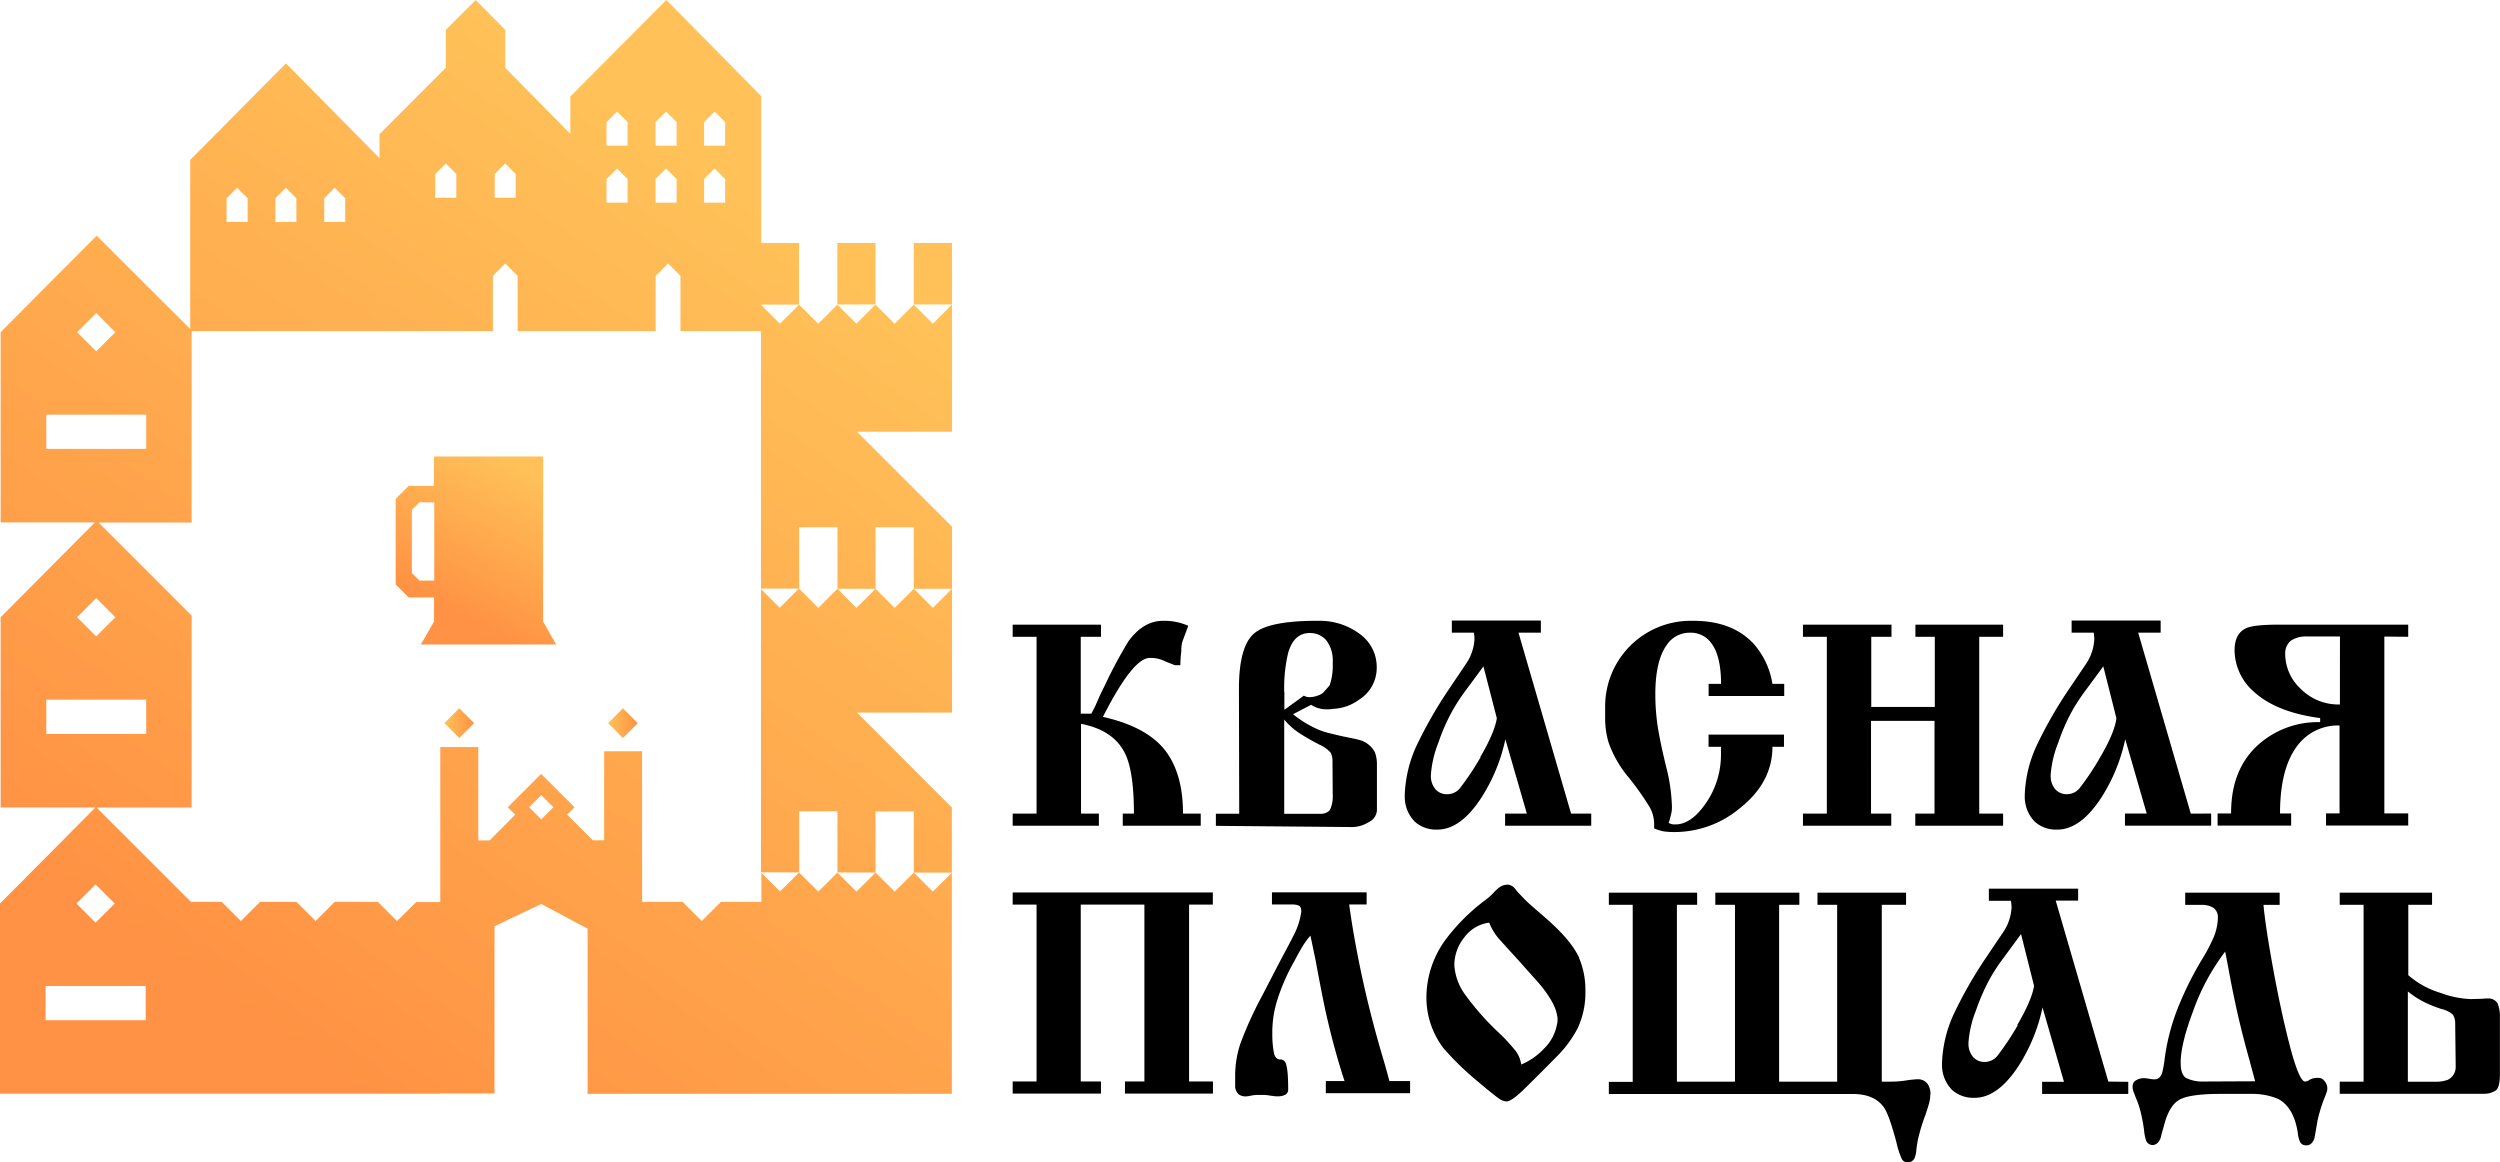
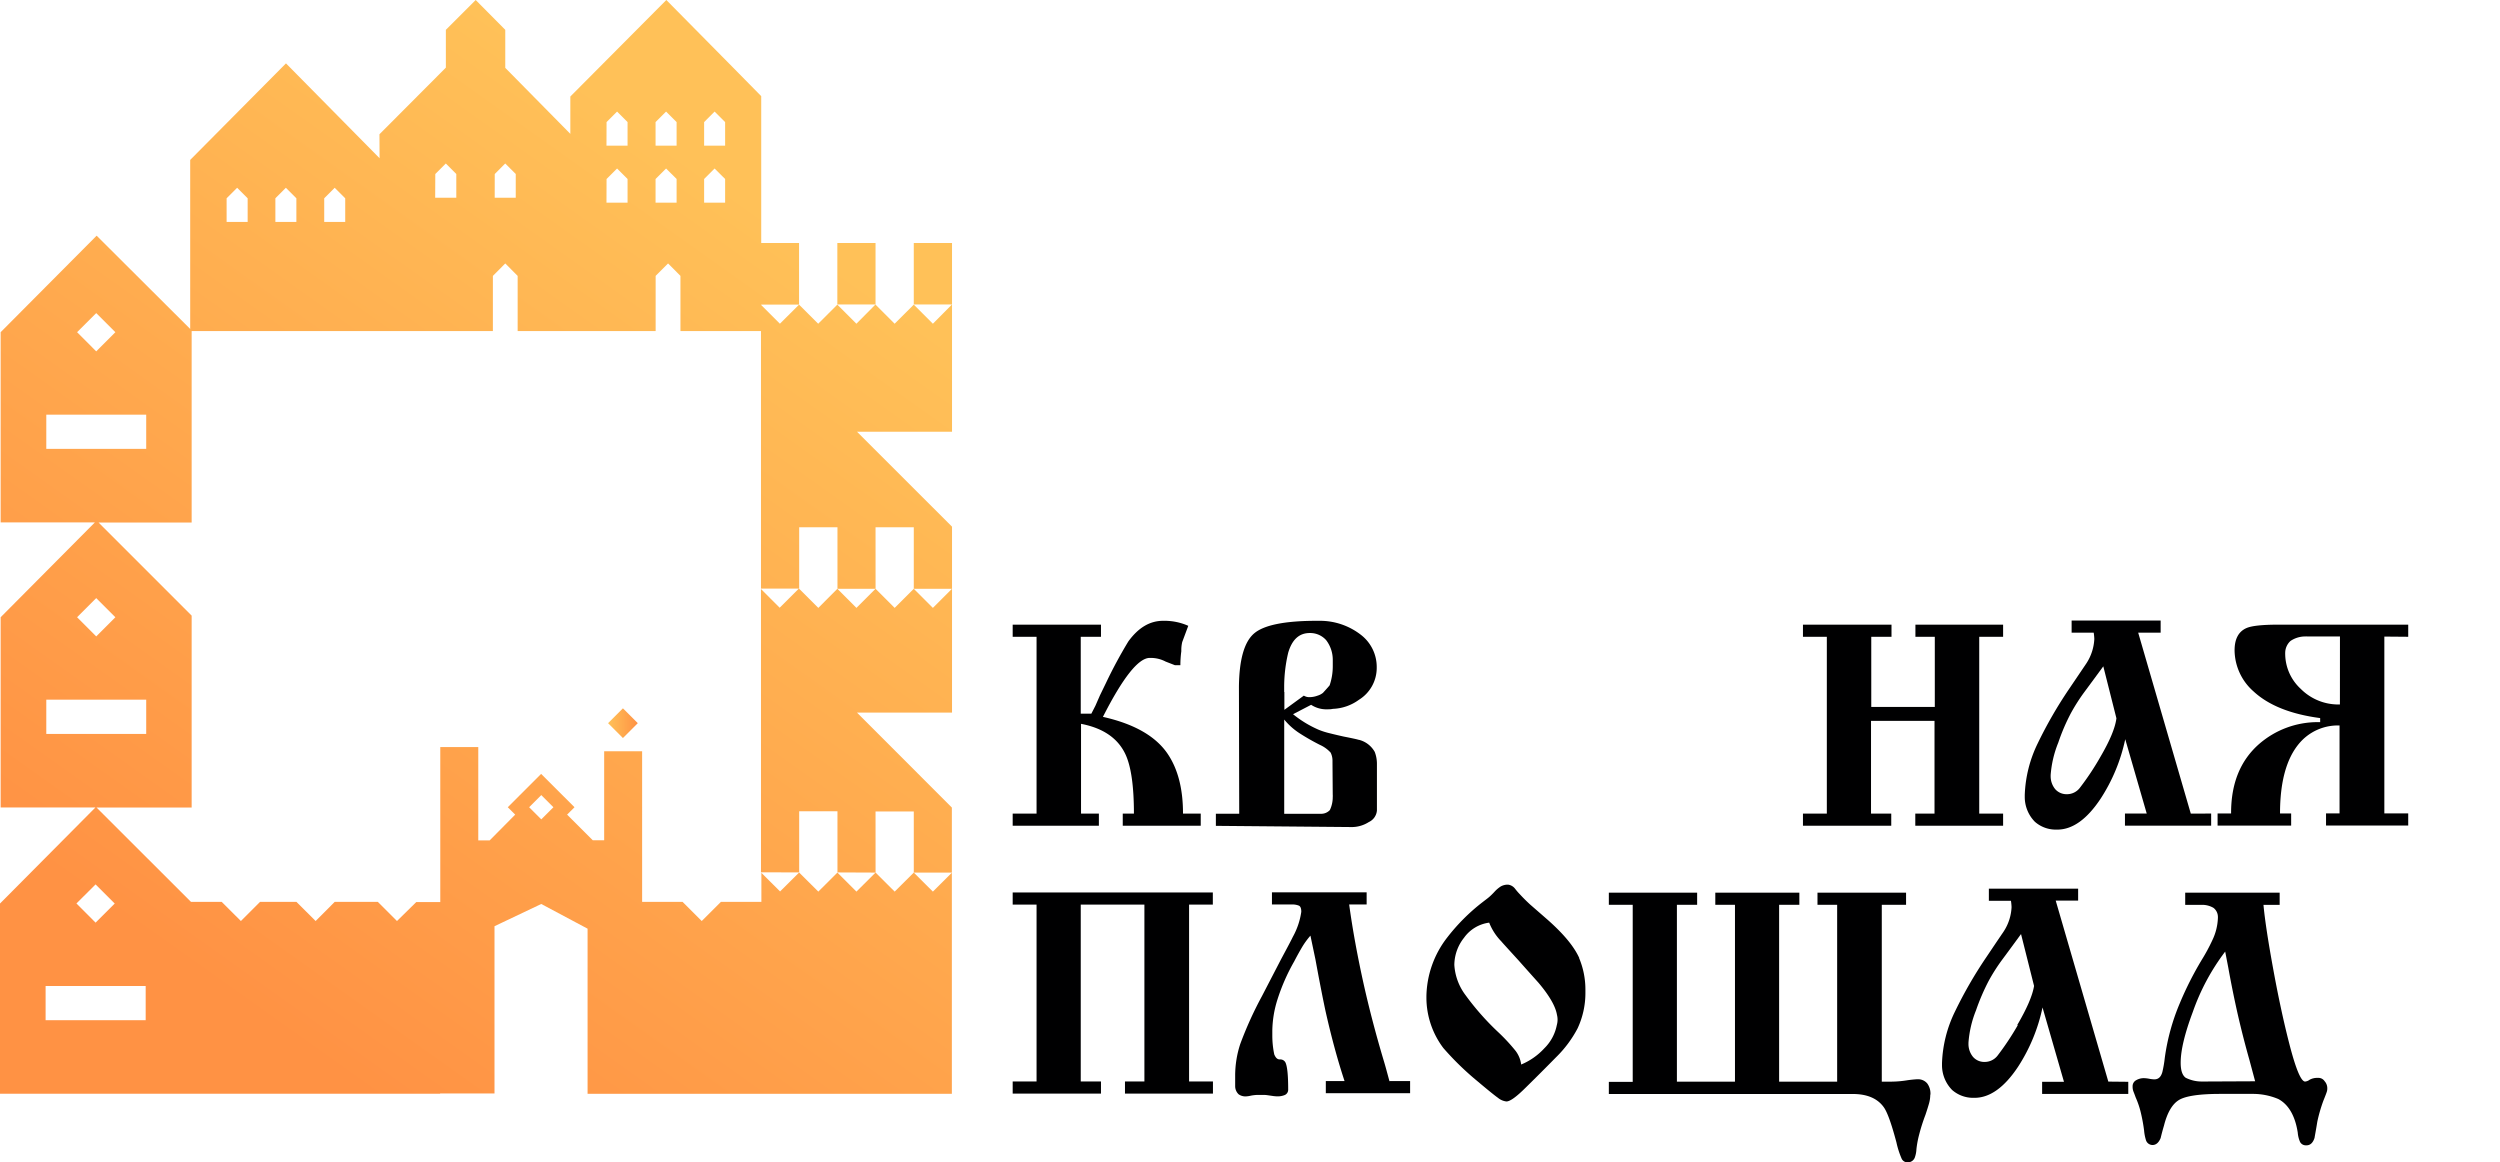
<svg xmlns="http://www.w3.org/2000/svg" xmlns:xlink="http://www.w3.org/1999/xlink" viewBox="0 0 617.79 287.2">
  <defs>
    <style>.cls-1{fill:url(#New_Gradient_Swatch_1);}.cls-2{fill:url(#New_Gradient_Swatch_1-2);}.cls-3{fill:url(#New_Gradient_Swatch_1-3);}.cls-4{fill:url(#New_Gradient_Swatch_1-4);}.cls-5{fill:#000001;fill-rule:evenodd;}</style>
    <linearGradient id="New_Gradient_Swatch_1" x1="150.27" y1="178.7" x2="157.61" y2="178.7" gradientTransform="translate(171.45 -56.51) rotate(45)" gradientUnits="userSpaceOnUse">
      <stop offset="0" stop-color="#ffc158" />
      <stop offset="1" stop-color="#ff9244" />
    </linearGradient>
    <linearGradient id="New_Gradient_Swatch_1-2" x1="109.82" y1="178.7" x2="117.17" y2="178.7" gradientTransform="translate(159.59 -27.91) rotate(45)" xlink:href="#New_Gradient_Swatch_1" />
    <linearGradient id="New_Gradient_Swatch_1-3" x1="200.28" y1="60.1" x2="63.93" y2="251.82" gradientTransform="matrix(1, 0, 0, 1, 0, 0)" xlink:href="#New_Gradient_Swatch_1" />
    <linearGradient id="New_Gradient_Swatch_1-4" x1="130.66" y1="116.39" x2="112.25" y2="151.53" gradientTransform="matrix(1, 0, 0, 1, 0, 0)" xlink:href="#New_Gradient_Swatch_1" />
  </defs>
  <g id="Layer_2" data-name="Layer 2">
    <g id="Layer_1-2" data-name="Layer 1">
      <rect class="cls-1" x="151.34" y="176.1" width="5.19" height="5.19" transform="translate(-81.27 161.2) rotate(-45)" />
-       <rect class="cls-2" x="110.9" y="176.1" width="5.19" height="5.19" transform="translate(-93.12 132.59) rotate(-45)" />
      <path class="cls-3" d="M93.8,39.1,70.67,15.66,47,39.52V81.29L23.88,58.24.16,82.09v47H23.45L.16,152.53v47H23.59L0,223.28v47H108.76v-.06l0,0h13.44V228.88l11.55-5.49,11.45,6.1V270.3l13.41,0h0v0h76.61V199.56L211.78,176.1h23.48V130.15l-23.48-23.46h23.48V60.05h-9.45V75.24h9.44L230.53,80l-4.72-4.72h0L221.08,80l-4.72-4.72V60.05h-9.44V75.24h9.43L211.63,80l-4.71-4.72h0L202.19,80l-4.73-4.72V60.05h-9.35V23.76l0,0-7-7.11L164.66,0,140.94,23.85v9.23L124.86,16.77V7.37L117.55,0l-7.37,7.37v9.34l-1.41,1.42-15,15.05ZM174,30.17l2.59-2.6,2.6,2.6h0V36H174Zm0,14.06,2.59-2.59,2.6,2.59h0v5.85H174ZM162,30.17l2.6-2.6,2.6,2.6h0V36H162Zm0,14.06,2.6-2.59,2.6,2.59h0v5.85H162ZM149.89,30.17l2.6-2.6,2.59,2.6h0V36h-5.21Zm0,14.06,2.6-2.59,2.59,2.59h0v5.85h-5.21ZM122.26,43l2.59-2.6,2.6,2.6h0v5.86h-5.2Zm-14.69,0,2.6-2.6,2.59,2.6h0v5.86h-5.22ZM80.12,49l2.59-2.6,2.6,2.6h0v5.85H80.12ZM68.05,49l2.59-2.6,2.6,2.6h0v5.85H68.05ZM56,49l2.6-2.6,2.6,2.6h0v5.85H56ZM23.78,77.37l4.73,4.72-4.73,4.74-4.73-4.74ZM11.44,110.92v-8.45H36.13v8.45ZM23.78,147.8l4.73,4.73-4.73,4.74-4.73-4.74ZM11.44,181.36V172.9H36.13v8.46Zm12.18,37.19,4.73,4.73L23.62,228l-4.73-4.74ZM36,252.1H11.27v-8.45H36Zm97.76-49.62-3-3,3-3,3,3Zm63.74,13.11-4.73,4.7-4.62-4.6v7.18h-10l-4.74,4.73-4.73-4.73h-10V185.65H149.3v22h-2.81l-6.35-6.34,1.83-1.83-8.25-8.24-8.24,8.24,1.83,1.83L121,207.68h-2.81V184.61H108.8v8.71l0,0v29.59h-5.93L98.1,227.6l-4.73-4.73H82.71L78,227.6l-4.74-4.73h-9l-4.73,4.73-4.74-4.73H47.2L23.85,199.55H47.36V152.13l-23-23h23V81.81H93.8v0l28,0V68.18l3.06-3.08,3.06,3.08h0V81.81l13,0h.1l21,0V68.17l3.07-3.07,3.06,3.07h0V81.81h19.9v63.65h9.35l-4.73,4.72-4.62-4.62v70ZM192.73,80l-4.62-4.62v-.1h9.35Zm23.63,120.52h9.45v15.11h9.44l-4.72,4.7-4.72-4.7h0l-4.72,4.7-4.72-4.7Zm0,15.11-4.72,4.7-4.71-4.7h0l-4.71,4.7-4.73-4.7V200.48h9.46v15.11Zm0-85.33h9.45v15.2h9.44l-4.72,4.72-4.72-4.72h0l-4.72,4.72-4.72-4.72Zm0,15.2-4.72,4.72-4.71-4.72h0l-4.71,4.72-4.73-4.72v-15.2h9.46v15.2Z" />
-       <path class="cls-4" d="M134.23,112.8h-27v7.27H101l-3.22,3.22v21.13l3.22,3.23h6.26v5.93h0L104,159.26h33.43l-3.23-5.68Zm-26.92,11.35h0v19.32h-3.65l-1.88-1.88v-12.2h0V126l1.87-1.88Z" />
      <path class="cls-5" d="M296.72,201.06v3H277.45v-3h2.76q0-10.35-2.17-14.82-2.82-5.81-10.9-7.37v22.19h4.41v3h-21.3v-3h5.9v-43.7h-5.9v-3h21.82v3h-5v19h2.62l1-1.95,1.12-2.56,1.49-3.07a115.13,115.13,0,0,1,5.53-10.27c2.48-3.4,5.3-5.1,8.6-5.1h.35a14.4,14.4,0,0,1,5.86,1.24l-1.49,4a8.52,8.52,0,0,0-.23,2c0,.1,0,.2,0,.3a26.12,26.12,0,0,0-.23,3.43h-1.35l-2.31-.9a7.83,7.83,0,0,0-1.6-.63,8.27,8.27,0,0,0-2.09-.27h-.21q-4.18,0-11.58,14.57,11.65,2.61,16.06,9.23,3.74,5.6,3.73,14.67Z" />
      <path class="cls-5" d="M495,157.36v-3H473.33v3h4.79v17.33h-15.7V157.36h5v-3H445.54v3h5.9v43.7h-5.9v3h21.82v-3h-5V178.13h15.69v22.93H473.3v3H495v-3h-5.9v-43.7ZM335.8,182.84c-.26-.1-1.48-.38-3.73-.82-1.14-.25-2.28-.52-3.4-.8a18.62,18.62,0,0,1-2.72-.85,27.07,27.07,0,0,1-6.42-3.88l4.47-2.32a6.84,6.84,0,0,0,3.44,1.11h.82a5,5,0,0,0,1.12-.11,11.64,11.64,0,0,0,6.43-2.24,9.26,9.26,0,0,0,4.4-7.89v-.22a10,10,0,0,0-3.8-7.86,16.48,16.48,0,0,0-10.22-3.55l-.76,0q-11.9,0-15.54,3.14t-3.73,13.22l.07,31.31h-5.77v3l33.68.3a7.83,7.83,0,0,0,4.12-1.24,3.44,3.44,0,0,0,2-2.87V189.1c0-.13,0-.27,0-.41a8.13,8.13,0,0,0-.54-2.88,6.19,6.19,0,0,0-3.95-3ZM317.34,171c0-.43,0-.88,0-1.32a36.6,36.6,0,0,1,1-8.4c.95-3.24,2.72-4.85,5.31-4.85h.15a5.26,5.26,0,0,1,3.92,1.77,8,8,0,0,1,1.63,4.85c0,.22,0,.45,0,.67s0,.62,0,.93a14.64,14.64,0,0,1-.77,4.69c-.1.15-.66.79-1.66,1.88a3.9,3.9,0,0,1-1.31.68,5.94,5.94,0,0,1-2.08.38h0a2.51,2.51,0,0,1-1.33-.38l-4.81,3.51V171Zm12,25.3a6,6,0,0,1,0,.74,7.28,7.28,0,0,1-.71,3.14,2.92,2.92,0,0,1-2.13.92l-.35,0h-8.8V177.81a16.48,16.48,0,0,0,3.84,3.42,55.34,55.34,0,0,0,5,2.85,8,8,0,0,1,2.63,1.9,4.44,4.44,0,0,1,.46,2c0,.11,0,.22,0,.33Z" />
-       <path class="cls-5" d="M388.24,201.06l-13-44.72h5.53v-3h-22v3h5.45a10.17,10.17,0,0,1,.15,1.56,11.79,11.79,0,0,1-2,6l-4.32,6.42a107.65,107.65,0,0,0-7.7,13.34,31.45,31.45,0,0,0-3.21,12.76c0,.18,0,.36,0,.54a8.72,8.72,0,0,0,2.5,6.11,7.86,7.86,0,0,0,5.17,1.94h.36q5.7,0,10.76-7.68A43.24,43.24,0,0,0,372,182.69l5.31,18.37h-5.38v3h21.29v-3Zm-22.36-13.95a69.45,69.45,0,0,1-5,7.53,4,4,0,0,1-3.23,1.62h-.2a3.61,3.61,0,0,1-2.73-1.24,5,5,0,0,1-1.13-3.15c0-.12,0-.24,0-.35a26.75,26.75,0,0,1,1.86-8,48.56,48.56,0,0,1,3.15-7.3,47,47,0,0,1,3.2-5.07c1.59-2.14,3.19-4.3,4.78-6.48l3.31,12.82c-.36,2.33-1.71,5.54-4.1,9.61Z" />
-       <path class="cls-5" d="M422.23,169h3.07q0-7-2.48-10.16a6.2,6.2,0,0,0-5-2.49h-.32a6.77,6.77,0,0,0-5.6,3c-1.9,2.65-2.85,6.73-2.84,12.27v.16a52.49,52.49,0,0,0,.6,7.82q.6,3.82,2.05,9.79a44,44,0,0,1,1.45,9.94v.07A6.37,6.37,0,0,1,413,201l-.33,1.35-.3,1a2.71,2.71,0,0,0,1.38.38H414q4,0,7.65-5.39a21,21,0,0,0,3.63-11.8v-2h-3.07v-3h18.64v3H438q0,8.78-8,15.14a25.15,25.15,0,0,1-16,5.93h-.46a17,17,0,0,1-2.57-.19,12.27,12.27,0,0,1-2.2-.71v-1a8.75,8.75,0,0,0-1.09-4.22,68.22,68.22,0,0,0-5.18-7.33,27.7,27.7,0,0,1-5-8.7,20.84,20.84,0,0,1-.84-5.82v-2.33c0-.25,0-.52,0-.78a21.13,21.13,0,0,1,21.12-21.12h.67c6.59,0,11.61,2,15.1,5.9A19.64,19.64,0,0,1,438,169h2.91v3H422.23Z" />
      <path class="cls-5" d="M541.38,201.06l-13-44.72h5.55v-3h-22v3h5.46a13.5,13.5,0,0,1,.15,1.56,12.08,12.08,0,0,1-1.94,6l-4.34,6.42a106.33,106.33,0,0,0-7.69,13.34,31.46,31.46,0,0,0-3.22,12.76c0,.18,0,.36,0,.54a8.72,8.72,0,0,0,2.5,6.11,7.79,7.79,0,0,0,5.15,1.94h.38q5.66,0,10.74-7.68a43.26,43.26,0,0,0,6.06-14.66l5.31,18.37h-5.38v3h21.3v-3ZM519,187.11a65.73,65.73,0,0,1-5,7.53,4,4,0,0,1-3.24,1.62h-.11a3.72,3.72,0,0,1-2.77-1.24,5,5,0,0,1-1.13-3.15c0-.12,0-.24,0-.35a26.4,26.4,0,0,1,1.88-8,49.51,49.51,0,0,1,3.13-7.3,46.16,46.16,0,0,1,3.22-5.07q2.38-3.21,4.78-6.49L523,177.5Q522.58,181,519,187.11Z" />
      <path class="cls-5" d="M595.11,157.36v-3h-32c-4,0-6.62.28-7.91.82-2,.85-3,2.69-3,5.53a13.71,13.71,0,0,0,4.71,10.17q5.55,5.13,16.44,6.57v1h-.62a22.08,22.08,0,0,0-14.39,5.34q-7.05,6.12-7,17.23H548v3h18.18v-3h-2.75q0-11.64,4.69-17.25a12.49,12.49,0,0,1,9.6-4.5h.42v21.74H574.8v3h20.31v-3h-5.9v-43.7Zm-16.88,16.73h-.4a13.1,13.1,0,0,1-9.28-3.86,11.84,11.84,0,0,1-3.84-8.55,2.71,2.71,0,0,1,0-.29,4,4,0,0,1,1.31-3,6.48,6.48,0,0,1,3.61-1.11,4.75,4.75,0,0,1,.54,0h8.07Z" />
      <path class="cls-5" d="M390.26,236.74c-1.3-2.88-3.91-6-7.86-9.49l-4.28-3.73c-.52-.48-1.34-1.24-2.49-2.48a15.31,15.31,0,0,1-1.24-1.43,2.6,2.6,0,0,0-1.71-1h-.1a3.51,3.51,0,0,0-1.71.44,7.73,7.73,0,0,0-1.49,1.25c-.39.43-.81.85-1.24,1.24s-.91.73-1.75,1.38a48.51,48.51,0,0,0-8.82,8.83,24.26,24.26,0,0,0-5.08,14.51v.25a20.71,20.71,0,0,0,4.18,12.47A70.81,70.81,0,0,0,365,267.1c2.6,2.19,4.32,3.59,5.16,4.18a4,4,0,0,0,2.1.91c.9,0,2.49-1.16,4.78-3.44q3.81-3.74,7.46-7.46a28.54,28.54,0,0,0,5.34-7.15,20.59,20.59,0,0,0,1.94-8.73v-.32c0-.2,0-.41,0-.62a20.14,20.14,0,0,0-1.56-7.73Zm-5.53,16.49a11,11,0,0,1-3.11,5.83,16.21,16.21,0,0,1-5.71,4,7.12,7.12,0,0,0-1.35-3.33,45.31,45.31,0,0,0-4.48-4.81,64.85,64.85,0,0,1-7.92-9,13.79,13.79,0,0,1-2.77-7.46,10.91,10.91,0,0,1,2.4-6.73A9.07,9.07,0,0,1,368,228a13.86,13.86,0,0,0,3,4.63c.15.2,1.6,1.79,4.33,4.78,1.1,1.25,2.72,3.06,4.86,5.45,2.69,3.18,4.21,5.83,4.56,7.92a4.84,4.84,0,0,1,0,2.39v.06Zm-41.36,14-.64-2.36c-.27-1-.51-1.85-.7-2.48q-2.91-9.7-5-19-2.38-10.71-3.63-19.88h4.32v-3h-23.4v3h5.12a4.13,4.13,0,0,1,1.56.3c.39.2.57.7.57,1.51a18,18,0,0,1-2.1,6.21c-.25.55-1.22,2.39-2.91,5.54l-4.7,9.07a91.81,91.81,0,0,0-5.38,11.87,25.08,25.08,0,0,0-1.25,7.78v2.63a2.76,2.76,0,0,0,.86,2,2.88,2.88,0,0,0,1.65.52h.1a6.61,6.61,0,0,0,1.25-.18,9.6,9.6,0,0,1,1.85-.19h1.26a6.73,6.73,0,0,1,1,.07l1.24.18a8.81,8.81,0,0,0,1.36.11h0a4.52,4.52,0,0,0,1.7-.34,1.41,1.41,0,0,0,.83-1.28,1,1,0,0,0,0-.17q0-5.16-.67-6.57a1.42,1.42,0,0,0-1.26-.77h-.16c-.59,0-1-.4-1.35-1.24a22.73,22.73,0,0,1-.48-4.65c0-.41,0-.84,0-1.25a26.65,26.65,0,0,1,1.24-7.57,48.71,48.71,0,0,1,4.18-9.53c.74-1.44,1.43-2.65,2-3.62a19.85,19.85,0,0,1,2-2.73l1.24,5.9q1.41,7.7,2.48,12.71,2.16,9.63,4.71,17.33h-4.63v3h20.83v-3l-5.19,0Zm-43.66-43.69v-3H250.25v3h5.9v43.7h-5.9v3h21.82v-3h-5v-43.7h15.73v43.7H278v3h21.74v-3h-5.9v-43.7Z" />
      <path class="cls-5" d="M477,270.49a8,8,0,0,1-.29,2.13c-.2.72-.5,1.68-.9,2.87a45.63,45.63,0,0,0-1.56,4.9,24.16,24.16,0,0,0-.67,3.59,7,7,0,0,1-.38,2,1.82,1.82,0,0,1-1.73,1.25h-.13a1.56,1.56,0,0,1-1.39-.86,21.37,21.37,0,0,1-1.31-4.06q-1.78-6.72-3.06-8.6c-1.55-2.24-4.13-3.37-7.77-3.37H397.57v-3h5.9V223.59h-5.9v-3h21.82v3h-5v43.7h14.35v-43.7h-4.86v-3h20.77v3h-5v43.7h14.34v-43.7h-4.86v-3h21.89v3h-6v43.7h2.49A25.25,25.25,0,0,0,471,267a27.7,27.7,0,0,1,2.77-.3H474a2.93,2.93,0,0,1,2.26,1.05,4.2,4.2,0,0,1,.79,2.44,3,3,0,0,1,0,.31Z" />
      <path class="cls-5" d="M521,267.28l-13-44.72h5.54v-2.95H491.48v3h5.46a13.5,13.5,0,0,1,.15,1.56,12,12,0,0,1-1.94,6c-1.46,2.14-2.9,4.29-4.34,6.43a106.33,106.33,0,0,0-7.69,13.34,31.42,31.42,0,0,0-3.22,12.76c0,.18,0,.36,0,.54a8.72,8.72,0,0,0,2.5,6.11,7.86,7.86,0,0,0,5.17,1.94h.36q5.67,0,10.76-7.67a43.24,43.24,0,0,0,6.05-14.66l5.3,18.37h-5.4v3h21.29v-3Zm-22.37-13.95a67,67,0,0,1-5,7.53,4,4,0,0,1-3.19,1.56h-.12a3.67,3.67,0,0,1-2.75-1.24,5,5,0,0,1-1.13-3.15c0-.12,0-.24,0-.35a26.44,26.44,0,0,1,1.86-8,53,53,0,0,1,3.14-7.3,45.23,45.23,0,0,1,3.22-5.07q2.38-3.21,4.77-6.49l3.22,12.82q-.57,3.54-4.16,9.67Z" />
      <path class="cls-5" d="M574.37,267.07a1.81,1.81,0,0,0-1.45-.71h-.35a3.87,3.87,0,0,0-1.82.46,2.2,2.2,0,0,1-1.12.45q-1.5,0-3.89-9.28-2.09-8.1-4-18.56t-2.4-15.83h4v-3H540v3h4.22a5.51,5.51,0,0,1,2.77.75,2.82,2.82,0,0,1,1.09,2.21,2.53,2.53,0,0,1,0,.28,13.73,13.73,0,0,1-1.35,5.45,45.28,45.28,0,0,1-2.61,4.85,82.25,82.25,0,0,0-5.45,10.76,53,53,0,0,0-3.72,13.53,27.82,27.82,0,0,1-.6,3.5c-.35,1.24-1,1.8-2,1.8a8.74,8.74,0,0,1-1.24-.15,7.53,7.53,0,0,0-1.34-.15,3.77,3.77,0,0,0-1.86.49,1.68,1.68,0,0,0-.91,1.5v.13a3.29,3.29,0,0,0,.22,1.21c.16.4.34.87.54,1.43a21.46,21.46,0,0,1,1.34,4.06,40.84,40.84,0,0,1,.74,4.12,11,11,0,0,0,.45,2.34,1.71,1.71,0,0,0,1.64,1.24c.84,0,1.53-.57,2-1.72.24-1,.52-2.06.82-3.06.82-3.24,2.07-5.36,3.72-6.35s5-1.48,9.94-1.5h7.33c.32,0,.65,0,1,0a16.09,16.09,0,0,1,6.28,1.27c2.49,1.34,4.14,4.1,4.79,8.29a7.13,7.13,0,0,0,.56,2.28,1.58,1.58,0,0,0,1.42.87h.18c.94,0,1.61-.63,2-1.87,0-.15.28-1.49.68-4a37.92,37.92,0,0,1,1.48-5.12c.5-1.24.79-2,.86-2.25a2.54,2.54,0,0,0,.12-.78v-.1a2.58,2.58,0,0,0-.68-1.75Zm-29.54.19c-.26,0-.53,0-.79,0a8.73,8.73,0,0,1-3.92-.93c-.84-.6-1.24-1.85-1.24-3.73q0-4.54,3-12.54a54.2,54.2,0,0,1,8-14.91l.75,3.89q1,5.58,2.31,11.43c.89,3.89,1.86,7.69,2.92,11.43l1.42,5.3Z" />
-       <path class="cls-5" d="M617.22,248a2.56,2.56,0,0,0-2.21-1.26,1.83,1.83,0,0,0-.33,0h-.13a8.32,8.32,0,0,0-1.12.07l-2.92.08a23.75,23.75,0,0,1-7.31-1.5,21.58,21.58,0,0,1-8.07-4.4V223.59H601v-3H578.18v3h5.9v43.7h-5.9v3h35.25l.53,0a5.17,5.17,0,0,0,2.88-.88c.62-.57.93-1.93.93-4.06V251.44c0-.17,0-.33,0-.5a8,8,0,0,0-.57-2.94Zm-10.38,15.34c0,.13,0,.26,0,.38a3.49,3.49,0,0,1-2,3.14,8.73,8.73,0,0,1-2.82.46h-7V245a22.39,22.39,0,0,0,4,2.61,30.36,30.36,0,0,0,4.28,1.72,6.54,6.54,0,0,1,2.86,1.42,4,4,0,0,1,.56,2c0,.12,0,.25,0,.38Z" />
    </g>
  </g>
</svg>